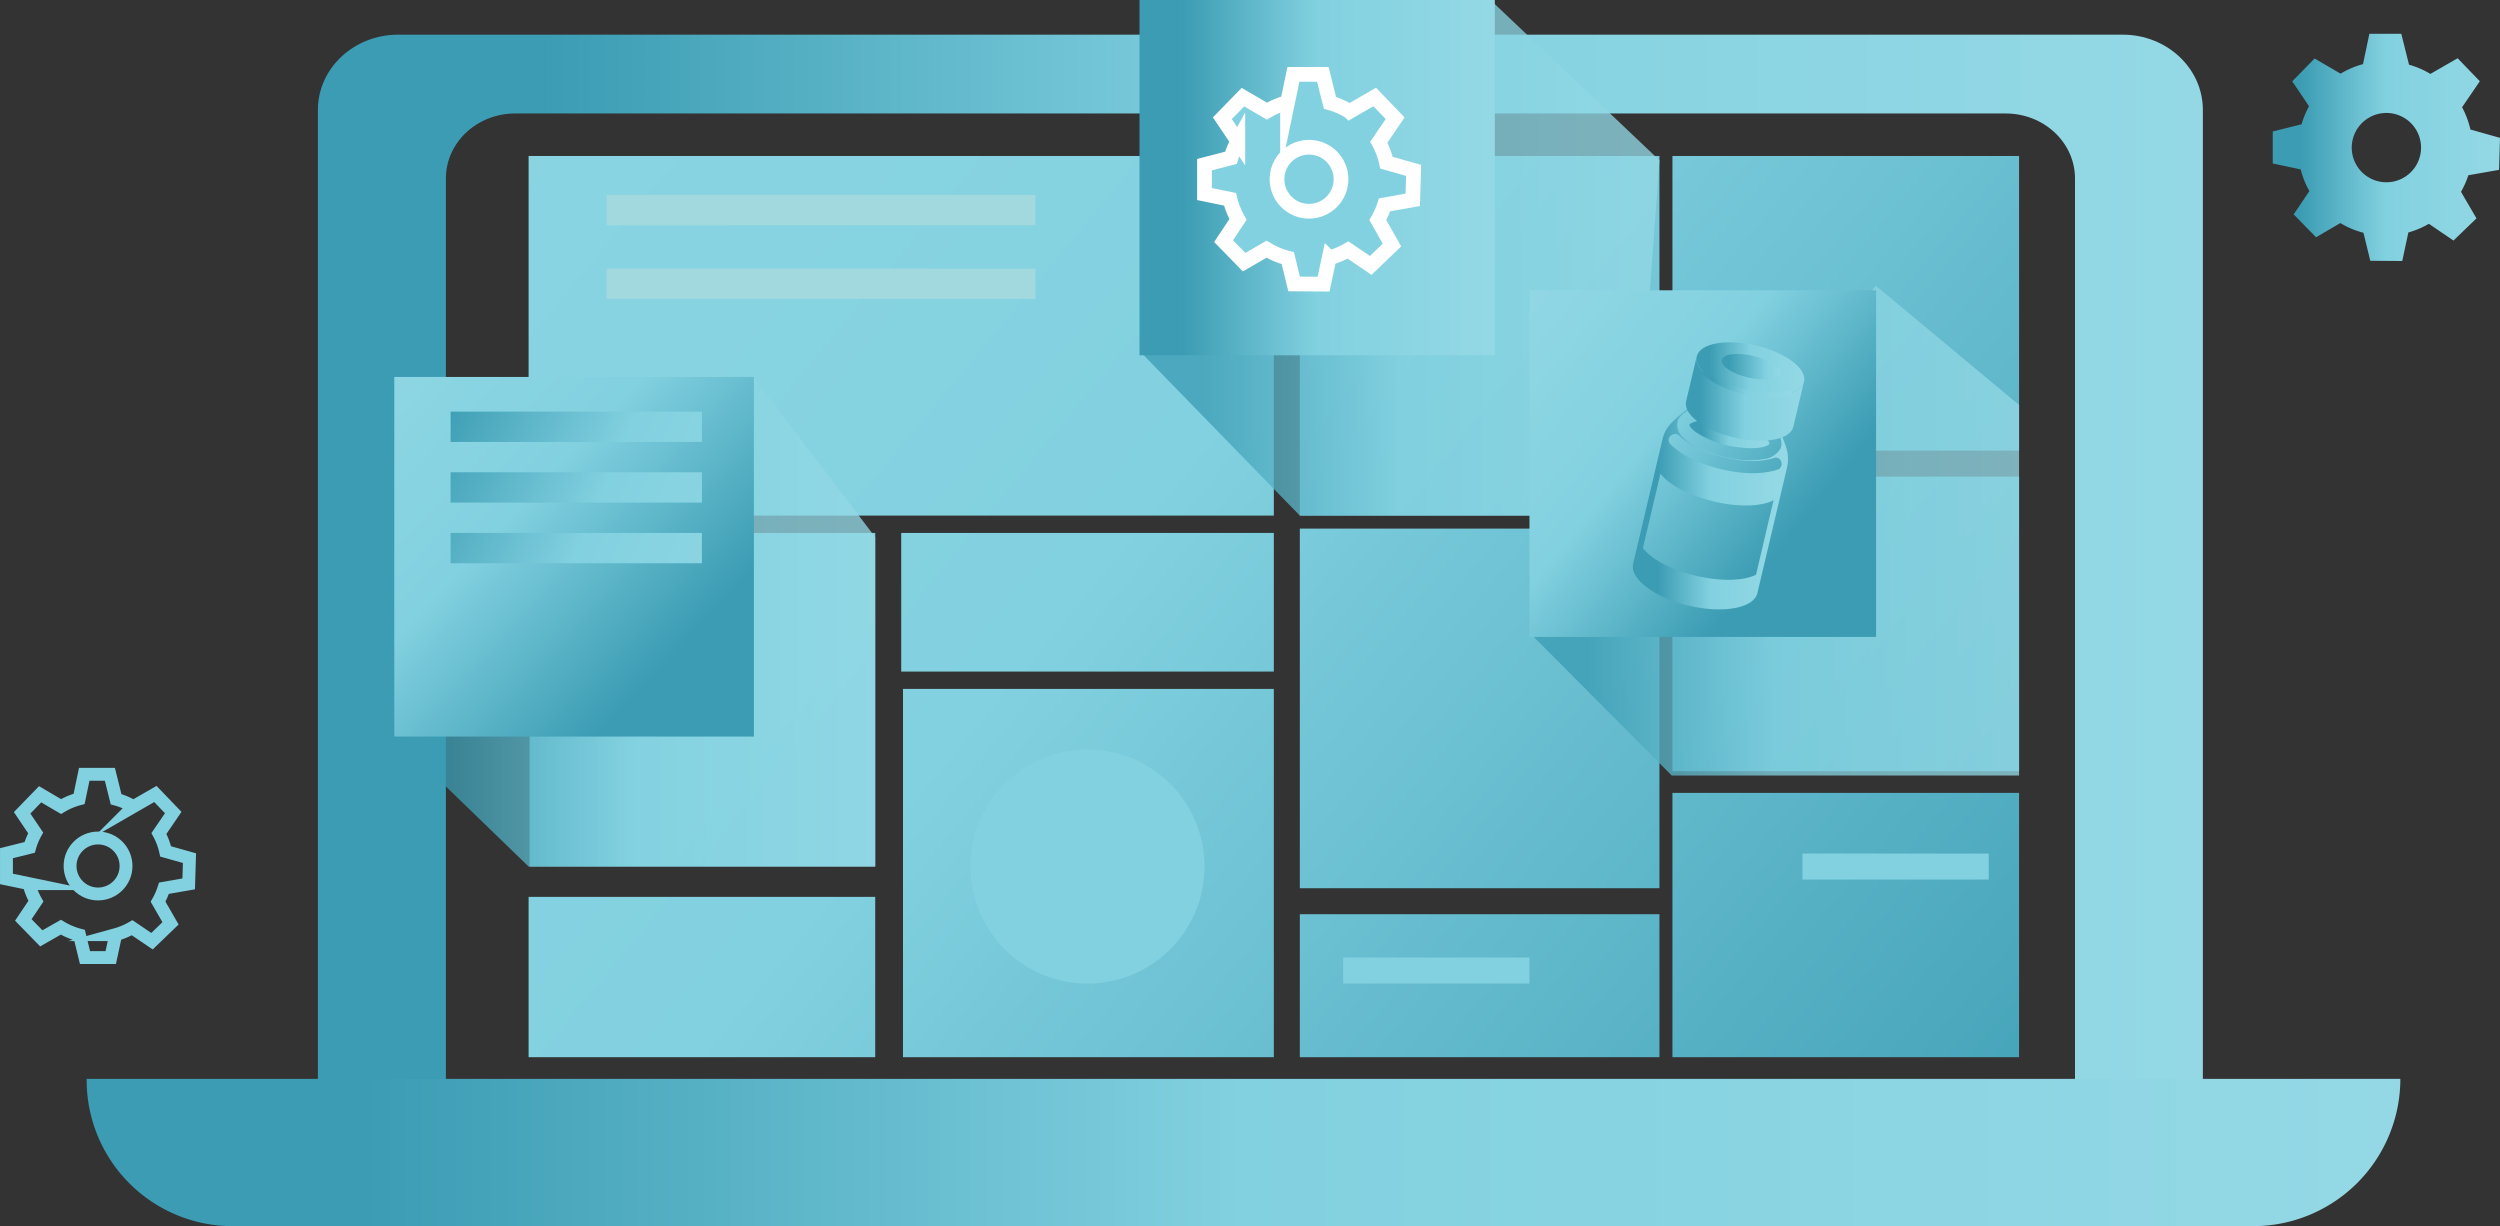
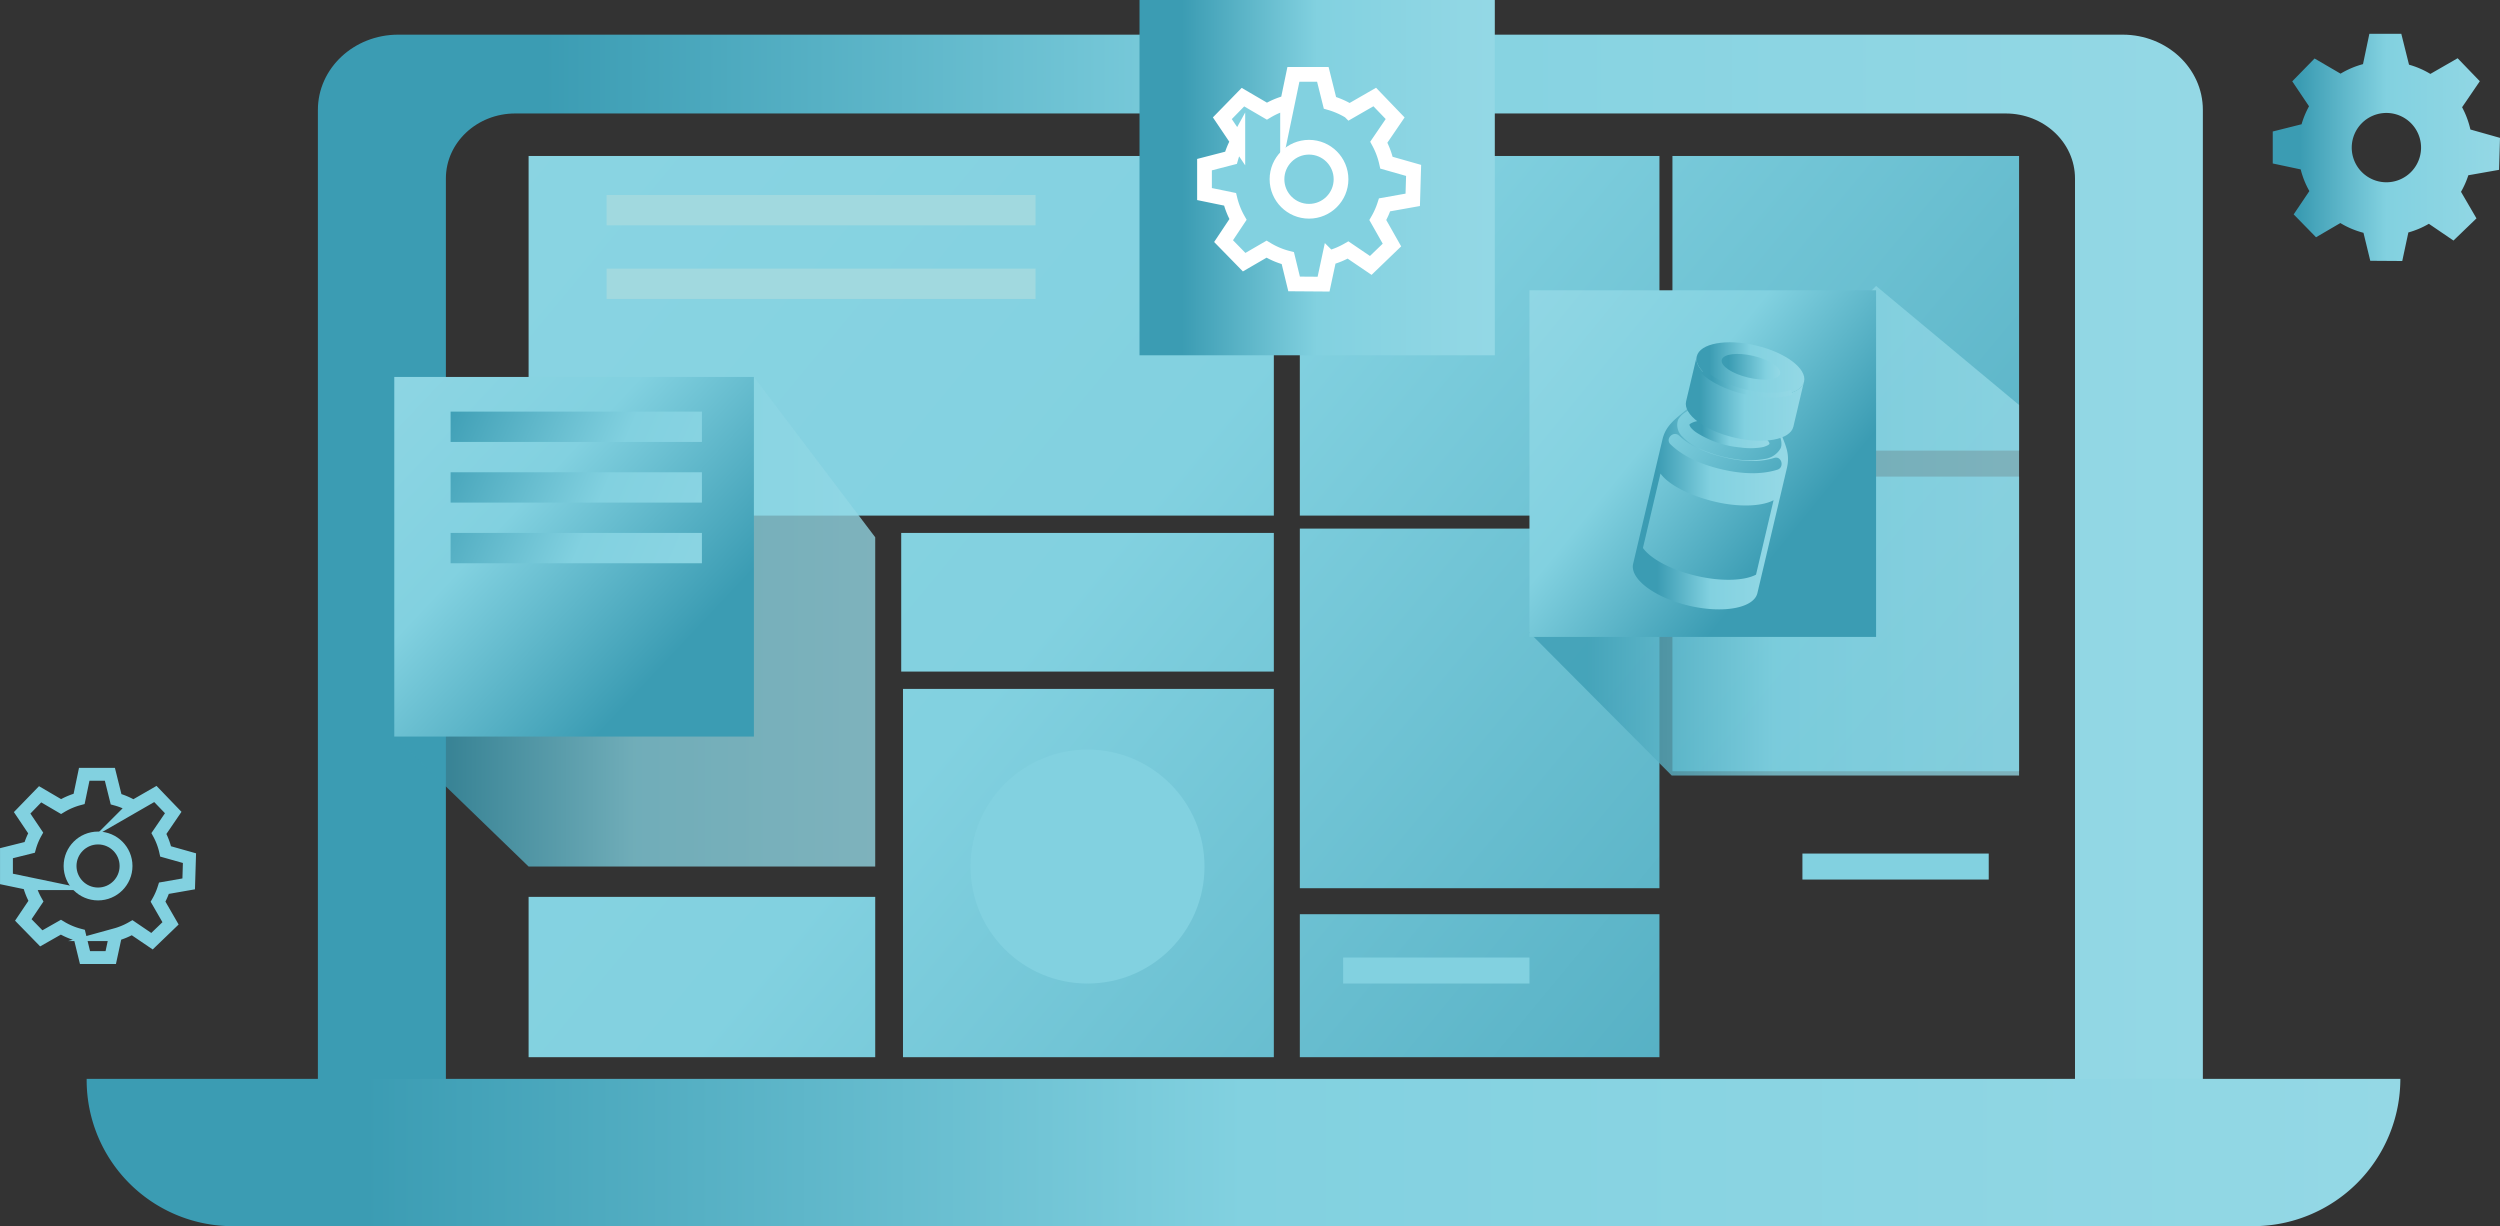
<svg xmlns="http://www.w3.org/2000/svg" xmlns:xlink="http://www.w3.org/1999/xlink" viewBox="0 0 577 283">
  <rect x="0" y="0" width="577" height="283" fill="#333333" stroke="none" />
  <defs>
    <style>.cls-1{fill:url(#名称未設定グラデーション_38);}.cls-2{fill:url(#名称未設定グラデーション_38-2);}.cls-3{fill:url(#名称未設定グラデーション_38-3);}.cls-4{fill:url(#名称未設定グラデーション_38-4);}.cls-5{fill:url(#名称未設定グラデーション_38-5);}.cls-6{fill:url(#名称未設定グラデーション_38-6);}.cls-7{fill:url(#名称未設定グラデーション_38-7);}.cls-8{fill:url(#名称未設定グラデーション_38-8);}.cls-9{fill:url(#名称未設定グラデーション_38-9);}.cls-10{fill:url(#名称未設定グラデーション_38-10);}.cls-11{fill:url(#名称未設定グラデーション_38-11);}.cls-12{fill:url(#名称未設定グラデーション_38-12);}.cls-13{fill:url(#名称未設定グラデーション_38-13);}.cls-14,.cls-15,.cls-16{opacity:0.77;}.cls-14{fill:url(#名称未設定グラデーション_38-14);}.cls-15{fill:url(#名称未設定グラデーション_38-15);}.cls-16{fill:url(#名称未設定グラデーション_38-16);}.cls-17{fill:url(#名称未設定グラデーション_38-17);}.cls-18{fill:url(#名称未設定グラデーション_38-18);}.cls-19{fill:url(#名称未設定グラデーション_38-19);}.cls-20,.cls-32{fill:none;}.cls-20{stroke:#82d1e0;stroke-width:2.97px;}.cls-20,.cls-21,.cls-32{stroke-miterlimit:10;}.cls-21,.cls-33{fill:#82d1e0;}.cls-21{stroke:#fff;stroke-width:3.4px;}.cls-22{fill:url(#名称未設定グラデーション_38-20);}.cls-23{fill:url(#名称未設定グラデーション_38-21);}.cls-24{fill:url(#名称未設定グラデーション_38-22);}.cls-25{fill:url(#名称未設定グラデーション_38-23);}.cls-26{fill:url(#名称未設定グラデーション_38-24);}.cls-27{fill:url(#名称未設定グラデーション_38-25);}.cls-28{fill:url(#名称未設定グラデーション_38-26);}.cls-29{fill:url(#名称未設定グラデーション_38-27);}.cls-30{fill:url(#名称未設定グラデーション_21);}.cls-31{fill:url(#名称未設定グラデーション_38-28);}.cls-32{stroke-width:1.13px;stroke:url(#名称未設定グラデーション_38-29);}.cls-34{fill:#a1d9df;}</style>
    <linearGradient id="名称未設定グラデーション_38" x1="73.37" y1="142" x2="508.42" y2="142" gradientUnits="userSpaceOnUse">
      <stop offset="0.12" stop-color="#3b9cb3" />
      <stop offset="0.5" stop-color="#82d1e0" />
      <stop offset="1" stop-color="#94d8e5" />
    </linearGradient>
    <linearGradient id="名称未設定グラデーション_38-2" x1="20" y1="266" x2="554" y2="266" xlink:href="#名称未設定グラデーション_38" />
    <linearGradient id="名称未設定グラデーション_38-3" x1="550.11" y1="361.2" x2="-28.71" y2="-118.8" xlink:href="#名称未設定グラデーション_38" />
    <linearGradient id="名称未設定グラデーション_38-4" x1="490.14" y1="433.53" x2="-88.68" y2="-46.47" xlink:href="#名称未設定グラデーション_38" />
    <linearGradient id="名称未設定グラデーション_38-5" x1="506.79" y1="413.45" x2="-72.03" y2="-66.55" xlink:href="#名称未設定グラデーション_38" />
    <linearGradient id="名称未設定グラデーション_38-6" x1="458.65" y1="471.5" x2="-120.17" y2="-8.5" xlink:href="#名称未設定グラデーション_38" />
    <linearGradient id="名称未設定グラデーション_38-7" x1="530.81" y1="384.49" x2="-48.02" y2="-95.51" xlink:href="#名称未設定グラデーション_38" />
    <linearGradient id="名称未設定グラデーション_38-8" x1="537.42" y1="376.52" x2="-41.41" y2="-103.48" xlink:href="#名称未設定グラデーション_38" />
    <linearGradient id="名称未設定グラデーション_38-9" x1="604.51" y1="295.61" x2="25.69" y2="-184.39" xlink:href="#名称未設定グラデーション_38" />
    <linearGradient id="名称未設定グラデーション_38-10" x1="562.25" y1="346.56" x2="-16.57" y2="-133.44" xlink:href="#名称未設定グラデーション_38" />
    <linearGradient id="名称未設定グラデーション_38-11" x1="642.63" y1="249.64" x2="63.81" y2="-230.36" xlink:href="#名称未設定グラデーション_38" />
    <linearGradient id="名称未設定グラデーション_38-12" x1="606.27" y1="293.49" x2="27.44" y2="-186.51" xlink:href="#名称未設定グラデーション_38" />
    <linearGradient id="名称未設定グラデーション_38-13" x1="572.12" y1="334.67" x2="-6.71" y2="-145.33" xlink:href="#名称未設定グラデーション_38" />
    <linearGradient id="名称未設定グラデーション_38-14" x1="91" y1="143.5" x2="202" y2="143.5" xlink:href="#名称未設定グラデーション_38" />
    <linearGradient id="名称未設定グラデーション_38-15" x1="263" y1="59.5" x2="383" y2="59.5" xlink:href="#名称未設定グラデーション_38" />
    <linearGradient id="名称未設定グラデーション_38-16" x1="353" y1="122.5" x2="466" y2="122.5" xlink:href="#名称未設定グラデーション_38" />
    <linearGradient id="名称未設定グラデーション_38-17" x1="167.41" y1="161.33" x2="72.35" y2="71.92" xlink:href="#名称未設定グラデーション_38" />
    <linearGradient id="名称未設定グラデーション_38-18" x1="263" y1="41" x2="345" y2="41" xlink:href="#名称未設定グラデーション_38" />
    <linearGradient id="名称未設定グラデーション_38-19" x1="423.03" y1="131.47" x2="342.33" y2="65.71" xlink:href="#名称未設定グラデーション_38" />
    <linearGradient id="名称未設定グラデーション_38-20" x1="524.55" y1="34.04" x2="577" y2="34.04" xlink:href="#名称未設定グラデーション_38" />
    <linearGradient id="名称未設定グラデーション_38-21" x1="92.46" y1="80.83" x2="195.08" y2="125.55" xlink:href="#名称未設定グラデーション_38" />
    <linearGradient id="名称未設定グラデーション_38-22" x1="87.33" y1="92.6" x2="189.95" y2="137.32" xlink:href="#名称未設定グラデーション_38" />
    <linearGradient id="名称未設定グラデーション_38-23" x1="82.21" y1="104.37" x2="184.82" y2="149.08" xlink:href="#名称未設定グラデーション_38" />
    <linearGradient id="名称未設定グラデーション_38-24" x1="378.58" y1="116.82" x2="410.94" y2="116.82" xlink:href="#名称未設定グラデーション_38" />
    <linearGradient id="名称未設定グラデーション_38-25" x1="390.8" y1="100.17" x2="407.49" y2="100.17" xlink:href="#名称未設定グラデーション_38" />
    <linearGradient id="名称未設定グラデーション_38-26" x1="396.23" y1="95.17" x2="403.99" y2="95.17" xlink:href="#名称未設定グラデーション_38" />
    <linearGradient id="名称未設定グラデーション_38-27" x1="391.54" y1="85.17" x2="416.43" y2="85.17" gradientTransform="translate(394.15 -327.58) rotate(76.73)" xlink:href="#名称未設定グラデーション_38" />
    <linearGradient id="名称未設定グラデーション_21" x1="397.34" y1="84.65" x2="410.87" y2="84.65" gradientTransform="translate(393.74 -328.09) rotate(76.73)" gradientUnits="userSpaceOnUse">
      <stop offset="0.04" stop-color="#3b9cb3" />
      <stop offset="0.12" stop-color="#3b9cb3" />
      <stop offset="0.76" stop-color="#82d1e0" />
      <stop offset="1" stop-color="#94d8e5" />
    </linearGradient>
    <linearGradient id="名称未設定グラデーション_38-28" x1="389.09" y1="91.99" x2="416.36" y2="91.99" xlink:href="#名称未設定グラデーション_38" />
    <linearGradient id="名称未設定グラデーション_38-29" x1="392.61" y1="88.53" x2="413.74" y2="88.53" xlink:href="#名称未設定グラデーション_38" />
  </defs>
  <g id="レイヤー_2" data-name="レイヤー 2">
    <g id="レイヤー_1-2" data-name="レイヤー 1">
      <path class="cls-1" d="M489.91,8h-398C81.66,8,73.37,15.77,73.37,25.36V276H508.42V25.36C508.42,15.77,500.13,8,489.91,8Zm-11,249.81h-376V41.19c0-8.28,7.17-15,16-15h344c8.84,0,16,6.72,16,15Z" />
      <path class="cls-2" d="M20,249H554a0,0,0,0,1,0,0v0a34,34,0,0,1-34,34H53.71A33.71,33.71,0,0,1,20,249.29V249a0,0,0,0,1,0,0Z" />
      <rect class="cls-3" x="122" y="36" width="172" height="83" />
-       <rect class="cls-4" x="122.22" y="123" width="79.78" height="77" />
      <rect class="cls-5" x="208.41" y="159" width="85.59" height="85" />
      <rect class="cls-6" x="122" y="207" width="80" height="37" />
      <rect class="cls-7" x="300" y="211" width="83" height="33" />
      <rect class="cls-8" x="208" y="123" width="86" height="32" />
      <rect class="cls-9" x="300" y="36" width="83" height="83" />
      <rect class="cls-10" x="300" y="122" width="83" height="83" />
      <rect class="cls-11" x="386" y="36" width="80" height="68" />
      <rect class="cls-12" x="386" y="110" width="80" height="68" />
-       <rect class="cls-13" x="386" y="183" width="80" height="61" />
      <polygon class="cls-14" points="202 200 202 124 174 87 91 170 122 200 202 200" />
-       <polygon class="cls-15" points="377 119 383 37 344 0 263 81 300 119 377 119" />
      <polygon class="cls-16" points="466 179 466 93.47 433 66 353 146 385.84 179 466 179" />
      <rect class="cls-17" x="91" y="87" width="83" height="83" />
      <rect class="cls-18" x="263" width="82" height="82" />
      <rect class="cls-19" x="353" y="67" width="80" height="80" />
      <path class="cls-20" d="M43.55,204l.18-5.94-5.5-1.55a15.84,15.84,0,0,0-1.55-4.14l3.3-4.84-4.12-4.28-5.07,2.92a15.94,15.94,0,0,0-4-1.71l-1.43-5.75H19.44l-1.18,5.67a16.21,16.21,0,0,0-4.17,1.77l-4.83-2.83L5.11,187.6l3.12,4.64a15.35,15.35,0,0,0-1.38,3.34l-5.36,1.34v5.94l5.19,1.08A16,16,0,0,0,8.29,208l-2.91,4.32,4.15,4.25L14.05,214a16.2,16.2,0,0,0,4.3,1.81l1.27,5.2,5.94,0,1.14-5.3a16.33,16.33,0,0,0,3.8-1.59l4.58,3.11,4.28-4.12-2.88-5A16,16,0,0,0,37.84,205Z" />
      <circle class="cls-20" cx="22.63" cy="199.87" r="6.46" />
      <path class="cls-21" d="M326.06,46.12l.2-6.79L320,37.55a18.43,18.43,0,0,0-1.77-4.73L322,27.29l-4.71-4.9-5.8,3.34a18.55,18.55,0,0,0-4.54-2l-1.64-6.57h-6.79l-1.35,6.49a18.48,18.48,0,0,0-4.77,2l-5.53-3.23-4.75,4.87,3.57,5.3a18.71,18.71,0,0,0-1.58,3.83L278,38v6.79L283.89,46a18.27,18.27,0,0,0,1.84,4.65l-3.33,5,4.75,4.86,5.17-3a18.08,18.08,0,0,0,4.91,2.07l1.45,5.95,6.8.05,1.3-6.07a18.33,18.33,0,0,0,4.35-1.81l5.24,3.56,4.89-4.71L318,50.79a18.12,18.12,0,0,0,1.56-3.51Z" />
      <circle class="cls-21" cx="302.12" cy="41.37" r="7.39" />
      <path class="cls-22" d="M576.78,39.2l.22-7.38-6.83-1.93a20.36,20.36,0,0,0-1.92-5.14l4.09-6-5.12-5.31-6.29,3.62A19.87,19.87,0,0,0,556,14.93L554.22,7.8h-7.37l-1.47,7A20.13,20.13,0,0,0,540.2,17l-6-3.5-5.15,5.27,3.87,5.76a20.4,20.4,0,0,0-1.72,4.15l-6.65,1.67v7.38L531,39.1a19.94,19.94,0,0,0,2,5l-3.62,5.38,5.16,5.28,5.61-3.28a19.89,19.89,0,0,0,5.34,2.25l1.57,6.46,7.38.05,1.41-6.59a19.7,19.7,0,0,0,4.73-2l5.68,3.87,5.31-5.12L568,44.27a19.81,19.81,0,0,0,1.69-3.82Zm-26,2.87a8,8,0,1,1,8-8A8,8,0,0,1,550.8,42.07Z" />
      <rect class="cls-23" x="104" y="95" width="58" height="7" />
      <rect class="cls-24" x="104" y="109" width="58" height="7" />
      <rect class="cls-25" x="104" y="123" width="58" height="7" />
      <path class="cls-26" d="M410.37,97.58l-6-1.4.18.07c2.53,1,6.76,3,6.6,6.31a1.32,1.32,0,0,1-.06.51,1.45,1.45,0,0,1-.2.52,5,5,0,0,1-3.62,2.34,20.45,20.45,0,0,1-7.52-.09,29,29,0,0,1-7-2.1,13,13,0,0,1-4.49-3,3.65,3.65,0,0,1-.94-3.88A4.85,4.85,0,0,1,391,94.46a17.91,17.91,0,0,1,4.81-.3l-5-1.16c-2.6,2.92-6.13,4.26-7.1,8.38-1.39,5.85-6.78,28.74-6.78,28.74-.82,3.47,4.93,7.8,12.86,9.67s15,.57,15.82-2.91c0,0,5.4-22.88,6.78-28.74C413.46,103.75,411.21,101.77,410.37,97.58Zm-5.08,35.05c-2.75,1.43-8.05,1.63-13.84.26S381,129,379.19,126.47c1.19-5,3-12.84,4.06-17.17,1.81,2.51,6.47,5,12.25,6.42s11.1,1.17,13.84-.27C408.31,119.79,406.47,127.62,405.29,132.63Zm4.92-24.22c-4.3,1.34-9.14.84-13.43-.23-4-1-8.19-2.7-11.22-5.62-1.32-1.26.68-3.26,2-2,2.68,2.58,6.42,4,10,4.89,3.82,1,8.11,1.42,11.92.24C411.2,105.14,411.94,107.88,410.21,108.41Z" />
      <path class="cls-27" d="M391.4,97.27a4.35,4.35,0,0,0-1.29.54c-.16.1-.19.17-.18.27s.11.28.11.27a2.11,2.11,0,0,0,.26.4,6.1,6.1,0,0,0,1.21,1.06,22.4,22.4,0,0,0,10.13,3.46,16.36,16.36,0,0,0,4.79,0,5,5,0,0,0,1.56-.5c.3-.18.36-.23.41-.39a1,1,0,0,0-.08-.27c.05.12-.15-.24-.17-.27a5.54,5.54,0,0,0-1.44-1.29,18.88,18.88,0,0,0-5-2.3C398.53,97.22,394.7,96.43,391.4,97.27Z" />
      <path class="cls-28" d="M395.82,94.16l8.59,2A28.54,28.54,0,0,0,395.82,94.16Z" />
      <ellipse class="cls-29" cx="403.99" cy="85.17" rx="5.58" ry="12.72" transform="translate(228.37 458.82) rotate(-76.73)" />
      <ellipse class="cls-30" cx="404.11" cy="84.65" rx="2.57" ry="6.92" transform="translate(228.96 458.54) rotate(-76.73)" />
      <path class="cls-31" d="M391.61,82.25c-.71,3,4.26,6.73,11.09,8.34s13,.49,13.66-2.51l-2.45,10.4c-.71,3-6.82,4.13-13.66,2.51s-11.8-5.35-11.1-8.35Z" />
      <path class="cls-32" d="M393,85.71c2,1.94,5.5,3.73,9.73,4.73s8.19,1,10.82.12" />
      <circle class="cls-33" cx="251" cy="200" r="27" />
      <rect class="cls-34" x="140" y="45" width="99" height="7" />
      <rect class="cls-34" x="140" y="62" width="99" height="7" />
      <rect class="cls-33" x="310" y="221" width="43" height="6" />
      <rect class="cls-33" x="416" y="197" width="43" height="6" />
    </g>
  </g>
</svg>